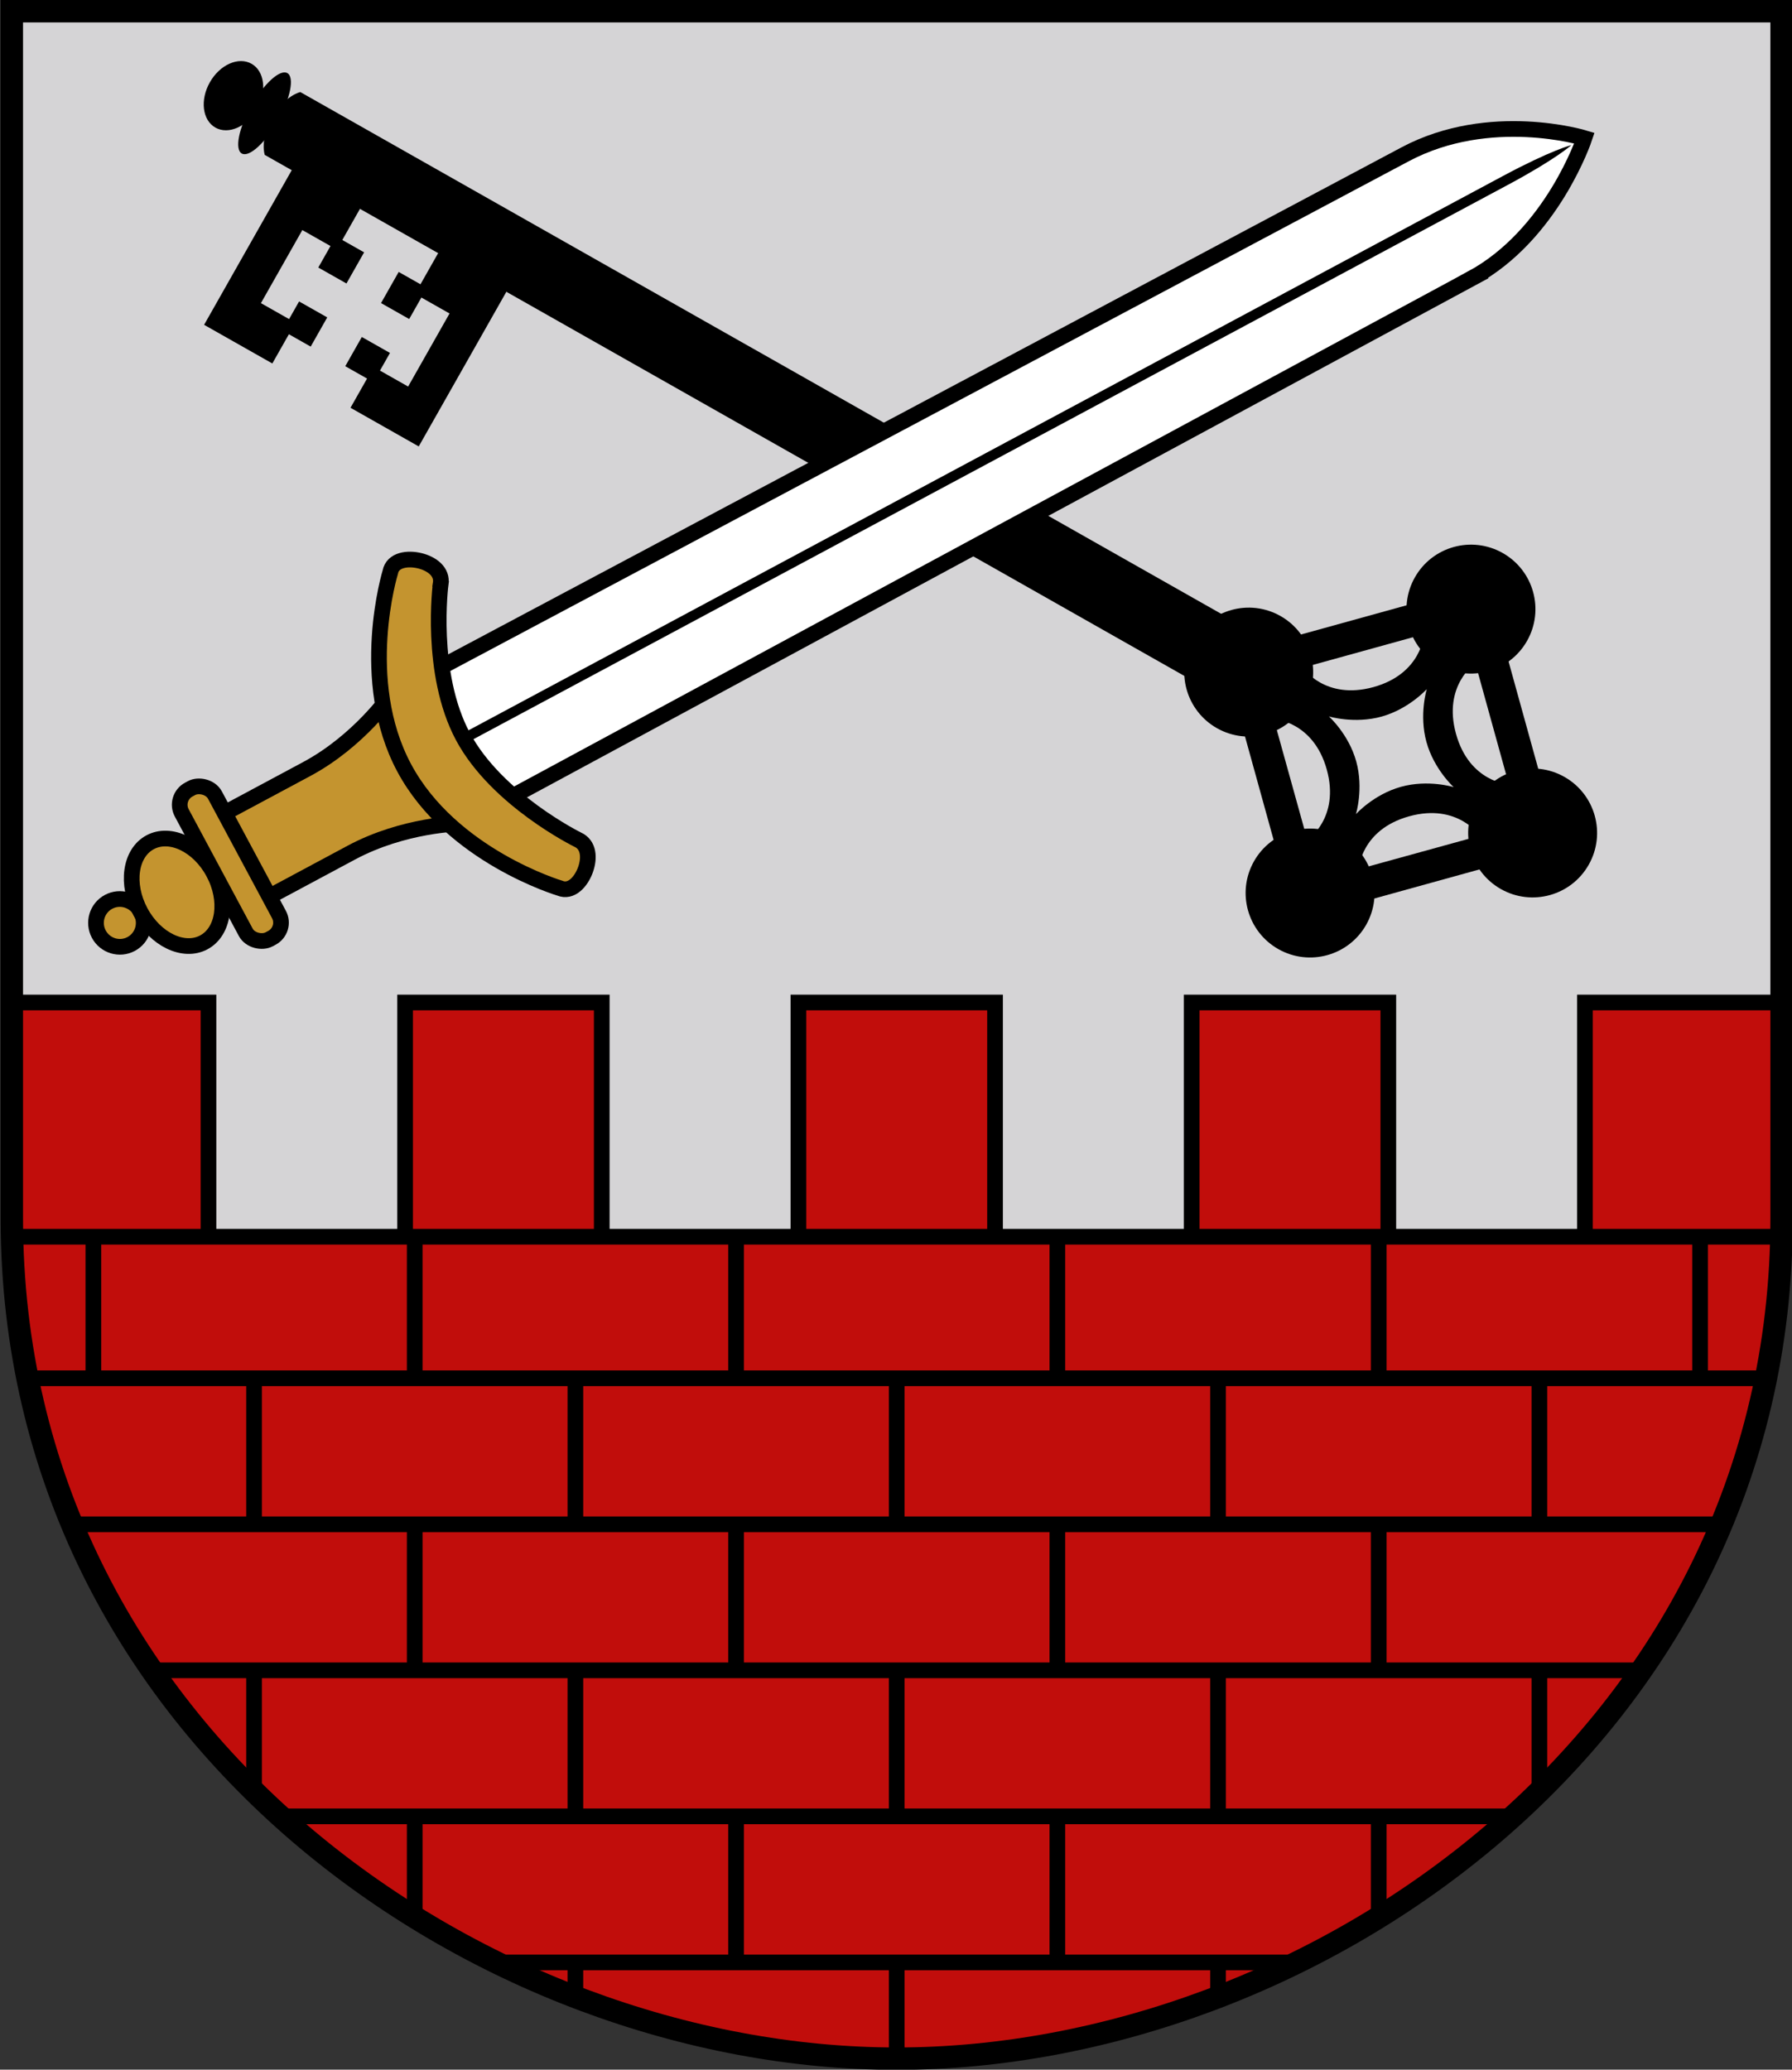
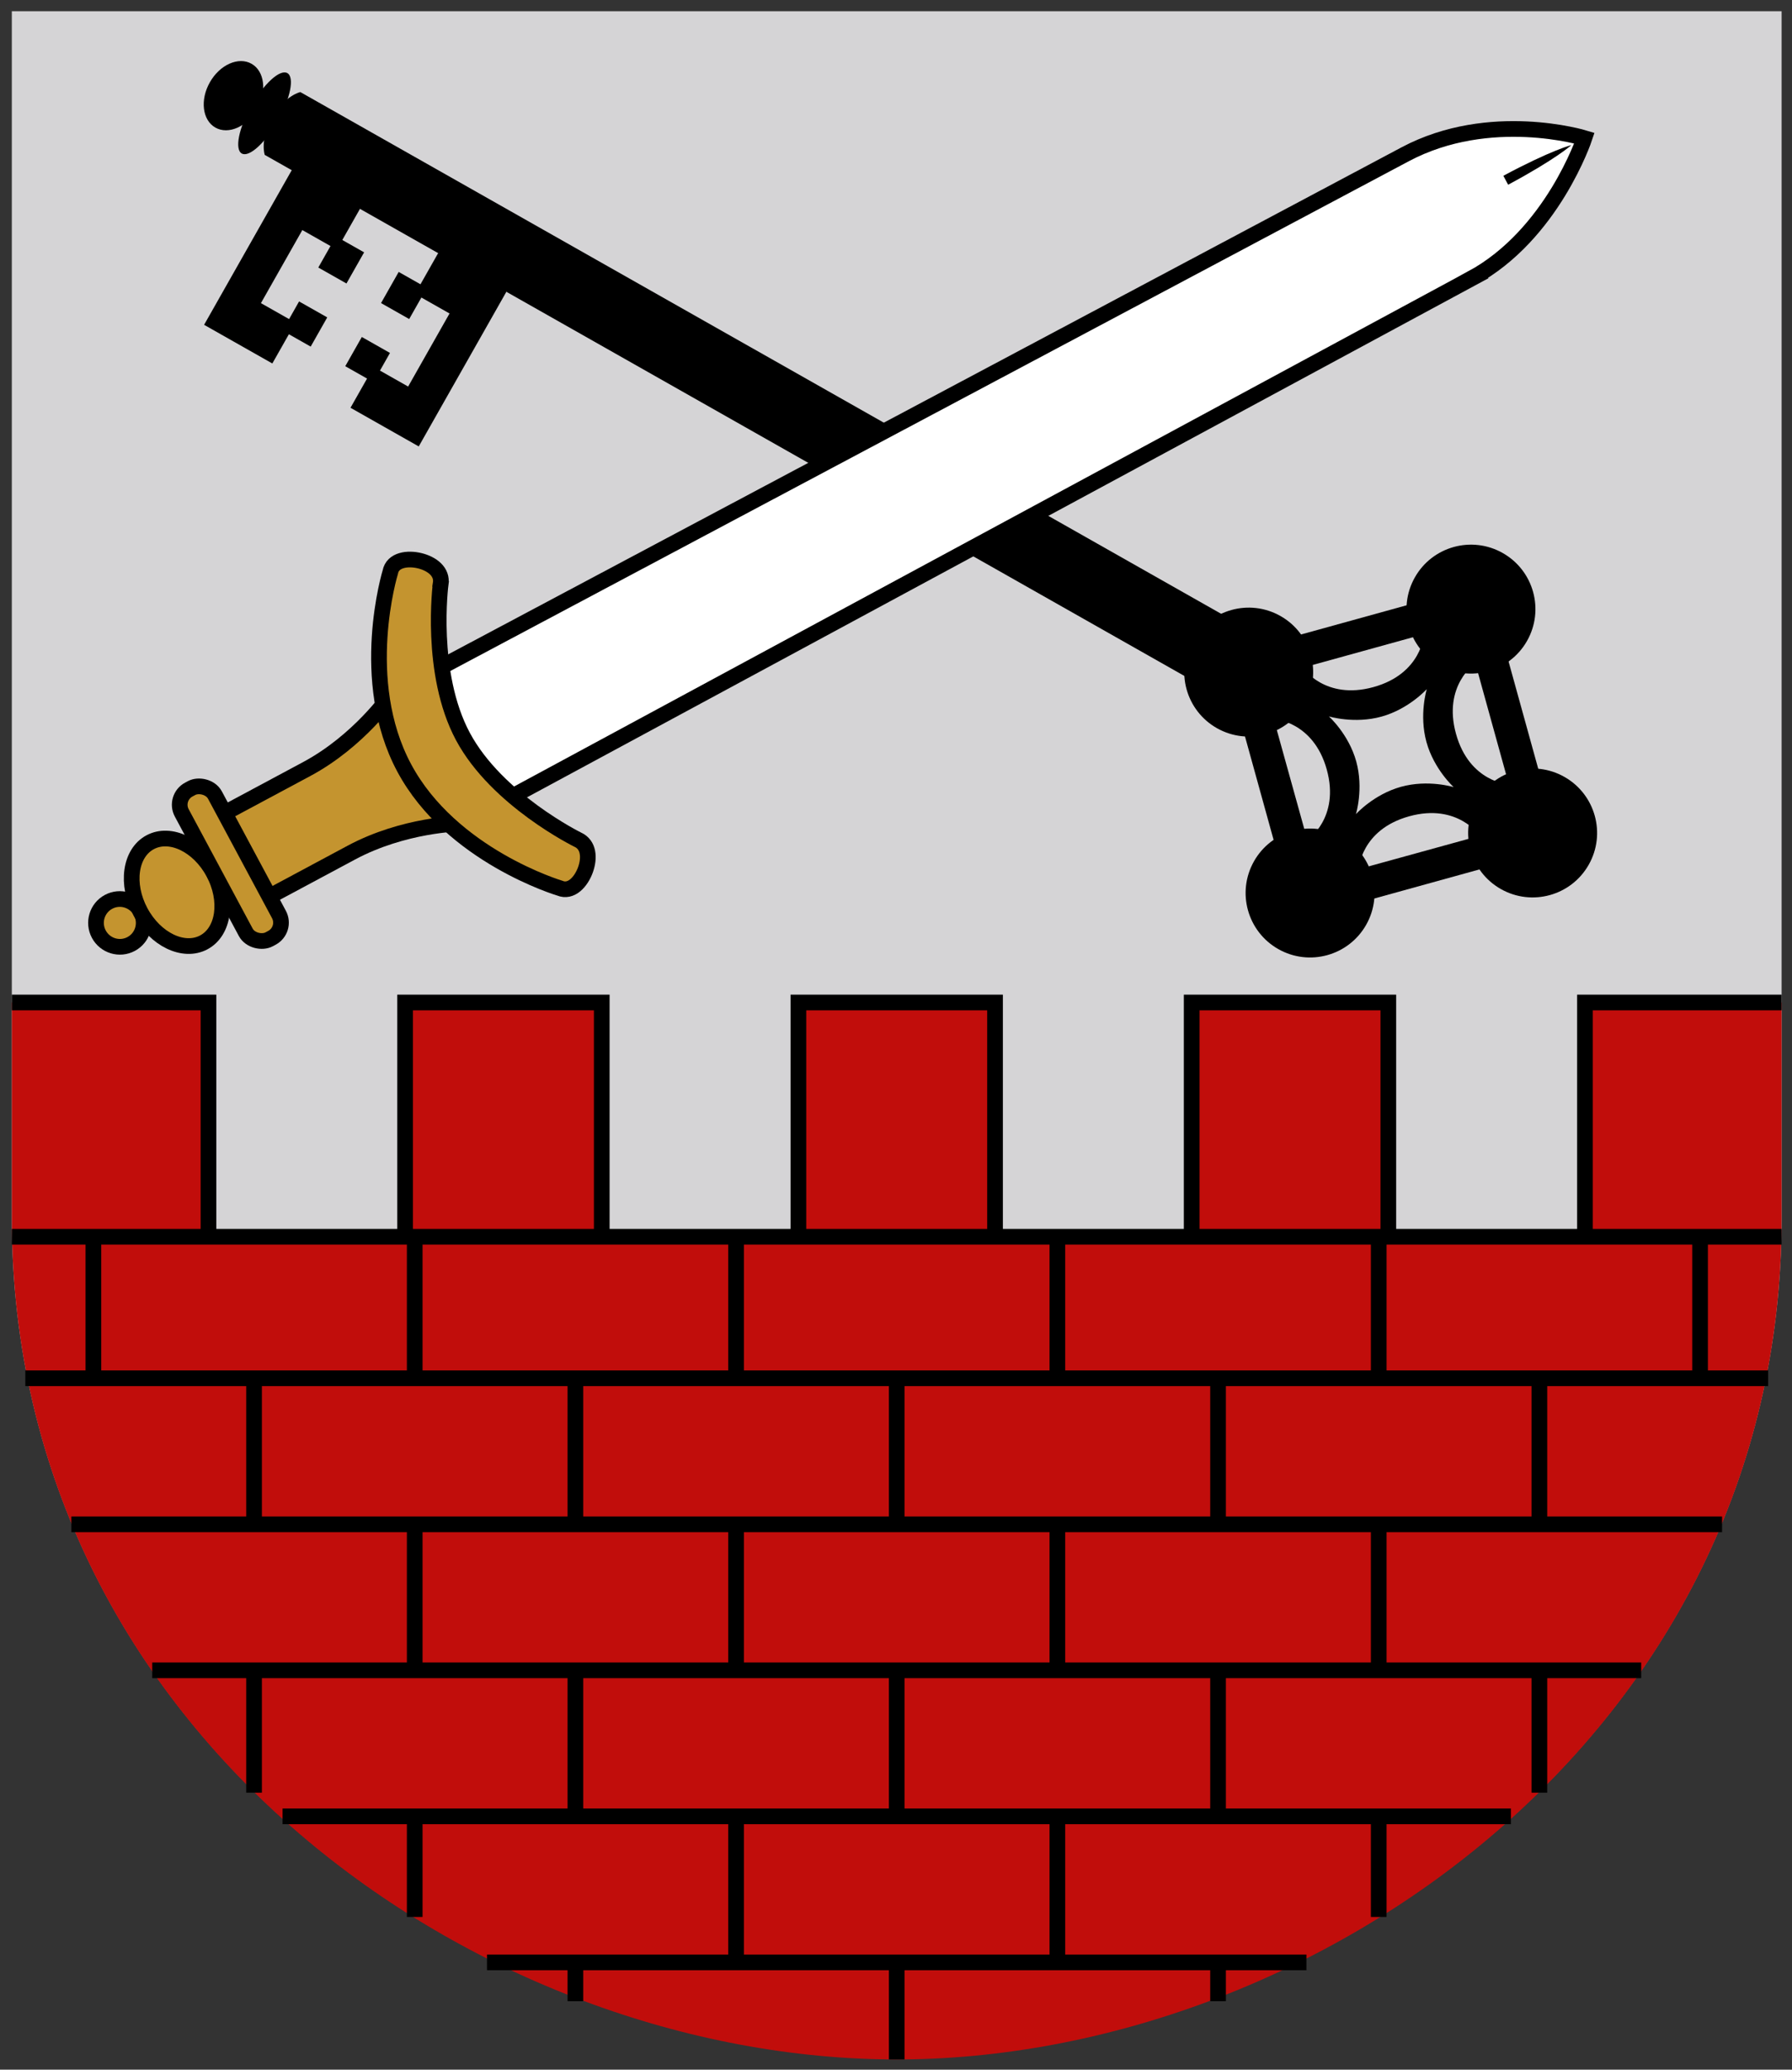
<svg xmlns="http://www.w3.org/2000/svg" xmlns:ns1="http://www.inkscape.org/namespaces/inkscape" xmlns:ns2="http://sodipodi.sourceforge.net/DTD/sodipodi-0.dtd" width="400" height="462" id="svg2" version="1.1" ns1:version="1.0.2 (e86c870879, 2021-01-15, custom)" ns2:docname="svg.svg">
  <rect width="100%" height="100%" fill="#333333" stroke="none" />
  <defs id="defs4" />
  <ns2:namedview id="base" pagecolor="#f6f3f1" bordercolor="#666666" borderopacity="1.0" ns1:pageopacity="0" ns1:pageshadow="2" ns1:zoom="0.7071068" ns1:cx="196.89578" ns1:cy="217.77419" ns1:document-units="px" ns1:current-layer="layer1" showgrid="false" showborder="true" ns1:window-width="1920" ns1:window-height="1017" ns1:window-x="-8" ns1:window-y="-4" ns1:window-maximized="1" ns1:snap-center="false" ns1:object-nodes="true" fit-margin-top="0" fit-margin-left="0" fit-margin-right="0" fit-margin-bottom="0" ns1:showpageshadow="false" ns1:snap-global="true" ns1:document-rotation="0" ns1:snap-smooth-nodes="true" />
  <g ns1:label="Layer 1" ns1:groupmode="layer" id="layer1" transform="translate(-1446.059,-18.587)">
    <g id="g1403" transform="matrix(1.003,0,0,1.003,-4.205,-0.061)" style="stroke-width:0.997">
      <path ns2:nodetypes="cszscc" ns1:connector-curvature="0" id="path1307" d="M 1448.559,21.087 V 289.735 c 0,115.206 104.709,187.031 196.928,187.031 92.219,0 196.928,-71.825 196.928,-187.031 V 21.087 Z" style="color:#000000;display:inline;overflow:visible;visibility:visible;fill:#d5d4d6;fill-opacity:1;stroke:none;stroke-width:4.986;stroke-linecap:butt;stroke-linejoin:miter;stroke-miterlimit:4;stroke-dasharray:none;stroke-dashoffset:0;stroke-opacity:1;marker:none;enable-background:accumulate" />
      <g id="use1060" transform="matrix(0.557,-0.983,0.983,0.557,413.041,1974.63)" style="opacity:1;stroke-width:0.882">
        <g id="g1122" style="fill:#000000;stroke-width:0.861" transform="matrix(1.025,0,0,1.025,621.94,-120.849)">
          <path id="path1102" style="color:#000000;display:inline;overflow:visible;visibility:visible;fill:#000000;fill-opacity:1;fill-rule:evenodd;stroke:none;stroke-width:2.583;marker:none;enable-background:accumulate" d="m 1301.617,120.14 c 0,0 2.034,-2.29 6.938,-2.29 4.903,0 6.938,2.29 6.938,2.29 v 208.403 h -13.875 z" ns2:nodetypes="czcccc" />
          <ellipse id="ellipse1104" style="color:#000000;display:inline;overflow:visible;visibility:visible;fill:#000000;stroke:none;stroke-width:2.673;marker:none;enable-background:accumulate" cx="1308.554" cy="109.302" rx="7.048" ry="5.216" />
          <circle style="color:#000000;display:inline;overflow:visible;visibility:visible;fill:#000000;stroke:none;stroke-width:1.722;marker:none;enable-background:accumulate" id="circle1106" transform="matrix(2.447,0,0,2.447,-546.621,18.776)" cx="758.062" cy="128.679" r="5.062" />
          <circle transform="matrix(2.447,0,0,2.447,-546.621,81.488)" id="circle1108" style="color:#000000;display:inline;overflow:visible;visibility:visible;fill:#000000;stroke:none;stroke-width:1.722;marker:none;enable-background:accumulate" cx="758.062" cy="128.679" r="5.062" />
          <circle transform="matrix(0,2.447,-2.447,0,1654.822,-1490.131)" id="circle1110" style="color:#000000;display:inline;overflow:visible;visibility:visible;fill:#000000;stroke:none;stroke-width:1.722;marker:none;enable-background:accumulate" cx="758.062" cy="128.679" r="5.062" />
          <circle style="color:#000000;display:inline;overflow:visible;visibility:visible;fill:#000000;stroke:none;stroke-width:1.722;marker:none;enable-background:accumulate" id="circle1112" transform="matrix(0,2.447,-2.447,0,1592.11,-1490.131)" cx="758.062" cy="128.679" r="5.062" />
          <path id="path1114" transform="translate(550.492,-20.617)" d="m 758.062,348.438 -2.469,2.469 -32.281,32.281 -2.469,2.469 2.469,2.469 32.281,32.281 2.469,2.5 2.5,-2.5 32.281,-32.281 2.469,-2.469 -2.469,-2.469 -32.281,-32.281 z m -5.67,14.466 c 0,0 3.4,6.811 -3.421,13.648 -6.821,6.837 -13.63,3.436 -13.63,3.436 z m 11.339,0 17.084,17.084 c 0,0 -6.81,3.402 -13.645,-3.447 -6.835,-6.849 -3.439,-13.636 -3.439,-13.636 z m -5.681,8.97 c 0,0 1.115,4.995 4.974,8.838 3.859,3.843 8.864,4.945 8.864,4.945 0,0 -5.006,1.101 -8.864,4.945 -3.859,3.843 -4.974,8.838 -4.974,8.838 0,0 -1.083,-4.986 -4.935,-8.838 -3.852,-3.852 -8.848,-4.945 -8.848,-4.945 0,0 4.996,-1.093 8.848,-4.945 3.852,-3.852 4.935,-8.838 4.935,-8.838 z m -22.709,19.452 c 0,0 6.788,-3.395 13.619,3.439 6.831,6.833 3.432,13.645 3.432,13.645 z m 45.474,0 -17.084,17.084 c 0,0 -3.395,-6.789 3.45,-13.634 6.845,-6.845 13.634,-3.45 13.634,-3.45 z" style="color:#000000;font-style:normal;font-variant:normal;font-weight:normal;font-stretch:normal;font-size:medium;line-height:normal;font-family:Sans;-inkscape-font-specification:Sans;text-indent:0;text-align:start;text-decoration:none;text-decoration-line:none;letter-spacing:normal;word-spacing:normal;text-transform:none;writing-mode:lr-tb;direction:ltr;baseline-shift:baseline;text-anchor:start;display:inline;overflow:visible;visibility:visible;opacity:1;fill:#000000;fill-opacity:1;stroke:none;stroke-width:6.027;marker:none;enable-background:accumulate" ns1:connector-curvature="0" ns2:nodetypes="cccccccccccccczcccczcczczczczcczcccczc" />
          <path ns2:nodetypes="cccccccccccccccccc" ns1:connector-curvature="0" id="path1116" transform="translate(550.492,-20.617)" d="m 716.969,146.719 v 15.07 h 6.453 v 4.814 h 6.453 v -6.219 h -3.898 v -6.219 h 16.14 v 6.219 h -4.75 v 6.219 h 6.879 v -4.814 h 6.879 l 3.625,-7.624 v -7.446 z" style="color:#000000;display:inline;overflow:visible;visibility:visible;fill:#000000;stroke:none;stroke-width:3.444;marker:none;enable-background:accumulate" />
          <path ns2:nodetypes="cccccccccccccccccc" ns1:connector-curvature="0" id="use1118" d="m 1267.46,173.508 v -15.07 h 6.453 v -4.814 h 6.453 v 6.219 h -3.898 v 6.219 h 16.14 v -6.219 h -4.75 v -6.219 h 6.879 v 4.814 h 6.879 l 3.625,7.624 v 7.446 z" style="color:#000000;display:inline;overflow:visible;visibility:visible;fill:#000000;stroke:none;stroke-width:3.444;marker:none;enable-background:accumulate" />
          <ellipse id="ellipse1120" style="color:#000000;display:inline;overflow:visible;visibility:visible;fill:#000000;stroke:none;stroke-width:2.673;marker:none;enable-background:accumulate" cx="1308.554" cy="116.171" rx="8.88" ry="2.926" />
        </g>
      </g>
      <g id="use943" transform="matrix(-0.515,-0.961,-0.961,0.515,2468.547,1123.035)" style="opacity:1;stroke-width:3.202;stroke-miterlimit:4;stroke-dasharray:none">
        <g id="g972" style="stroke-width:3.202;stroke-miterlimit:4;stroke-dasharray:none">
          <path ns2:nodetypes="zcczcz" ns1:connector-curvature="0" id="path968" d="m 1143.901,110.312 c -0.06,18.717 -0.719,229.414 -0.719,229.414 h 30.179 c 0,0 -0.657,-209.78 -0.719,-229.414 -0.063,-19.635 -14.37,-33.83 -14.37,-33.83 0,0 -14.31,15.113 -14.37,33.83 z" style="color:#000000;display:inline;overflow:visible;visibility:visible;fill:#ffffff;fill-opacity:1;stroke:#000000;stroke-width:3.202;stroke-linecap:butt;stroke-linejoin:miter;stroke-miterlimit:4;stroke-dasharray:none;stroke-dashoffset:0;stroke-opacity:1;marker:none;enable-background:accumulate" />
-           <path style="color:#000000;display:inline;overflow:visible;visibility:visible;fill:#000000;stroke:none;stroke-width:3.202;stroke-miterlimit:4;stroke-dasharray:none;marker:none;enable-background:accumulate" d="M 1157.236,94.706 V 339.726 h 2.071 V 94.706 c 0,-11.098 -1.036,-15.225 -1.036,-15.225 0,0 -1.036,4.126 -1.036,15.225 z" id="path970" ns1:connector-curvature="0" ns2:nodetypes="sccscs" />
+           <path style="color:#000000;display:inline;overflow:visible;visibility:visible;fill:#000000;stroke:none;stroke-width:3.202;stroke-miterlimit:4;stroke-dasharray:none;marker:none;enable-background:accumulate" d="M 1157.236,94.706 h 2.071 V 94.706 c 0,-11.098 -1.036,-15.225 -1.036,-15.225 0,0 -1.036,4.126 -1.036,15.225 z" id="path970" ns1:connector-curvature="0" ns2:nodetypes="sccscs" />
        </g>
        <g id="g984" style="stroke-width:3.202;stroke-miterlimit:4;stroke-dasharray:none">
          <path style="color:#000000;display:inline;overflow:visible;visibility:visible;fill:#c4942f;fill-opacity:1;stroke:#000000;stroke-width:3.202;stroke-linecap:butt;stroke-linejoin:miter;stroke-miterlimit:4;stroke-dasharray:none;stroke-dashoffset:0;stroke-opacity:1;marker:none;enable-background:accumulate" d="m 592.901,365.575 c 0,0 5.21,10.105 5.21,22.262 v 21.788 h 19.337 v -21.788 c 0,-12.157 5.21,-22.262 5.21,-22.262 z" id="path974" ns1:connector-curvature="0" transform="translate(550.492,-20.617)" ns2:nodetypes="csccscc" />
          <ellipse style="color:#000000;display:inline;overflow:visible;visibility:visible;fill:#c4942f;fill-opacity:1;stroke:#000000;stroke-width:3.202;stroke-linecap:square;stroke-linejoin:miter;stroke-miterlimit:4;stroke-dasharray:none;stroke-dashoffset:0;stroke-opacity:1;marker:none;enable-background:accumulate" id="ellipse976" cx="1158.271" cy="415.649" rx="4.88" ry="4.867" />
          <ellipse style="color:#000000;display:inline;overflow:visible;visibility:visible;fill:#c4942f;fill-opacity:1;stroke:#000000;stroke-width:3.202;stroke-miterlimit:4;stroke-dasharray:none;marker:none;enable-background:accumulate" id="ellipse978" cx="1158.271" cy="402.418" rx="11.594" ry="8.454" />
          <rect style="color:#000000;display:inline;overflow:visible;visibility:visible;fill:#c4942f;fill-opacity:1;stroke:#000000;stroke-width:3.202;stroke-linecap:butt;stroke-linejoin:miter;stroke-miterlimit:4;stroke-dasharray:none;stroke-dashoffset:0;stroke-opacity:1;marker:none;enable-background:accumulate" id="rect980" width="34.688" height="7.688" x="1140.928" y="386.214" rx="3.516" ry="3.516" />
          <path id="path982" style="color:#000000;font-style:normal;font-variant:normal;font-weight:normal;font-stretch:normal;font-size:medium;line-height:normal;font-family:Sans;-inkscape-font-specification:Sans;text-indent:0;text-align:start;text-decoration:none;text-decoration-line:none;letter-spacing:normal;word-spacing:normal;text-transform:none;writing-mode:lr-tb;direction:ltr;baseline-shift:baseline;text-anchor:start;display:inline;overflow:visible;visibility:visible;fill:#c4942f;fill-opacity:1;stroke:#000000;stroke-width:3.49;stroke-miterlimit:4;stroke-dasharray:none;marker:none;enable-background:accumulate" d="m 824.034,184.213 c -2.167,-1.675 -4.865,-0.417 -6.726,1.645 -1.861,2.062 -3.074,5.224 -0.892,6.987 0,0 17.715,17.863 39.91,17.863 22.195,0 39.91,-17.863 39.91,-17.863 2.182,-1.762 0.97,-4.925 -0.891,-6.987 -1.861,-2.062 -4.559,-3.319 -6.726,-1.645 0,0 -16.283,11.676 -32.292,11.676 -16.009,0 -32.292,-11.676 -32.292,-11.676 z" transform="matrix(-0.917,0,0,0.917,1943.974,156.324)" ns2:nodetypes="csczcsczc" />
        </g>
      </g>
      <path ns2:nodetypes="cszscccccccccccccccccc" ns1:connector-curvature="0" id="path1141" d="m 1842.416,241.704 v 48.135 c 0,115.251 -104.709,187.104 -196.928,187.104 -92.219,0 -196.928,-71.853 -196.928,-187.104 v -48.135 h 43.762 v 52.135 h 43.762 v -52.135 h 43.762 v 52.135 h 43.762 v -52.135 h 43.762 v 52.135 h 43.762 v -52.135 h 43.762 v 52.135 h 43.762 v -52.135 z" style="color:#000000;display:inline;overflow:visible;visibility:visible;fill:#c10d0b;fill-opacity:1;stroke:none;stroke-width:3.49;stroke-linecap:butt;stroke-linejoin:miter;stroke-miterlimit:4;stroke-dasharray:none;stroke-dashoffset:0;stroke-opacity:1;marker:none;enable-background:accumulate" />
      <path style="font-variation-settings:normal;opacity:1;vector-effect:none;fill:none;fill-opacity:1;stroke:#000000;stroke-width:3.49;stroke-linecap:butt;stroke-linejoin:miter;stroke-miterlimit:4;stroke-dasharray:none;stroke-dashoffset:0;stroke-opacity:1;stop-color:#000000;stop-opacity:1" d="M 1842.416,293.84 H 1448.559" id="path1143" ns2:nodetypes="cc" />
      <g id="g1148" style="stroke-width:3.49;stroke-miterlimit:4;stroke-dasharray:none">
        <path style="font-variation-settings:normal;opacity:1;vector-effect:none;fill:none;fill-opacity:1;stroke:#000000;stroke-width:3.49;stroke-linecap:butt;stroke-linejoin:miter;stroke-miterlimit:4;stroke-dasharray:none;stroke-dashoffset:0;stroke-opacity:1;stop-color:#000000;stop-opacity:1" d="m 1451.559,325.34 h 387.857" id="path1145" ns2:nodetypes="cc" />
        <path style="font-variation-settings:normal;opacity:1;vector-effect:none;fill:none;fill-opacity:1;stroke:#000000;stroke-width:3.49;stroke-linecap:butt;stroke-linejoin:miter;stroke-miterlimit:4;stroke-dasharray:none;stroke-dashoffset:0;stroke-opacity:1;stop-color:#000000;stop-opacity:1" d="m 1461.809,357.84 h 367.357" id="path1150" ns2:nodetypes="cc" />
        <path style="font-variation-settings:normal;opacity:1;vector-effect:none;fill:none;fill-opacity:1;stroke:#000000;stroke-width:3.49;stroke-linecap:butt;stroke-linejoin:miter;stroke-miterlimit:4;stroke-dasharray:none;stroke-dashoffset:0;stroke-opacity:1;stop-color:#000000;stop-opacity:1" d="m 1479.809,390.34 h 331.357" id="path1152" ns2:nodetypes="cc" />
        <path style="font-variation-settings:normal;opacity:1;vector-effect:none;fill:none;fill-opacity:1;stroke:#000000;stroke-width:3.49;stroke-linecap:butt;stroke-linejoin:miter;stroke-miterlimit:4;stroke-dasharray:none;stroke-dashoffset:0;stroke-opacity:1;stop-color:#000000;stop-opacity:1" d="m 1508.809,422.84 h 273.357" id="path1154" ns2:nodetypes="cc" />
        <path style="font-variation-settings:normal;opacity:1;vector-effect:none;fill:none;fill-opacity:1;stroke:#000000;stroke-width:3.49;stroke-linecap:butt;stroke-linejoin:miter;stroke-miterlimit:4;stroke-dasharray:none;stroke-dashoffset:0;stroke-opacity:1;stop-color:#000000;stop-opacity:1" d="m 1554.309,455.34 h 182.357" id="path1156" ns2:nodetypes="cc" />
      </g>
      <path id="path1301" style="font-variation-settings:normal;vector-effect:none;fill:none;fill-opacity:1;stroke:#000000;stroke-width:3.49;stroke-linecap:butt;stroke-linejoin:miter;stroke-miterlimit:4;stroke-dasharray:none;stroke-dashoffset:0;stroke-opacity:1;stop-color:#000000" d="m 1788.511,325.34 v 32.378 m 0,32.378 v 27.477 m -35.756,-123.733 v 32.378 m 0,32.378 v 32.378 m 0,32.378 v 21.878 m -35.756,-119.891 v 32.378 m 0,32.378 v 32.378 m 0,32.378 v 9.128 m 107.268,-170.141 v 31.43 m -143.024,-31.43 v 32.378 m 0,32.378 v 32.378 m 0,32.378 v 32.378 m -35.756,-130.391 v 32.383 m 0,32.383 v 32.383 m 0,32.383 v 22.071 M 1502.464,325.34 v 32.378 m 0,32.378 v 27.477 m 35.756,-123.733 v 32.378 m 0,32.378 v 32.378 m 0,32.378 v 21.878 m 35.756,-119.891 v 32.378 m 0,32.378 v 32.378 m 0,32.378 v 9.128 M 1466.708,293.84 v 31.43 m 143.024,-31.43 v 32.378 m 0,32.378 v 32.378 m 0,32.378 v 32.378" />
      <path ns2:nodetypes="cccccccccccccccccc" ns1:connector-curvature="0" id="path1309" d="m 1448.559,241.704 h 43.762 v 52.135 m 43.762,0 v -52.135 h 43.762 v 52.135 m 43.762,0 v -52.135 h 43.762 v 52.135 m 43.762,0 v -52.135 h 43.762 v 52.135 m 43.762,0 v -52.135 h 43.762" style="color:#000000;display:inline;overflow:visible;visibility:visible;fill:none;fill-opacity:1;stroke:#000000;stroke-width:3.49;stroke-linecap:butt;stroke-linejoin:miter;stroke-miterlimit:4;stroke-dasharray:none;stroke-dashoffset:0;stroke-opacity:1;marker:none;enable-background:accumulate" />
-       <path ns2:nodetypes="cszscc" ns1:connector-curvature="0" id="path4072-2" d="M 1448.559,21.087 V 289.735 c 0,115.206 104.709,187.031 196.928,187.031 92.219,0 196.928,-71.825 196.928,-187.031 V 21.087 Z" style="color:#000000;display:inline;overflow:visible;visibility:visible;fill:none;stroke:#000000;stroke-width:4.986;stroke-linecap:butt;stroke-linejoin:miter;stroke-miterlimit:4;stroke-dasharray:none;stroke-dashoffset:0;stroke-opacity:1;marker:none;enable-background:accumulate" />
    </g>
  </g>
</svg>